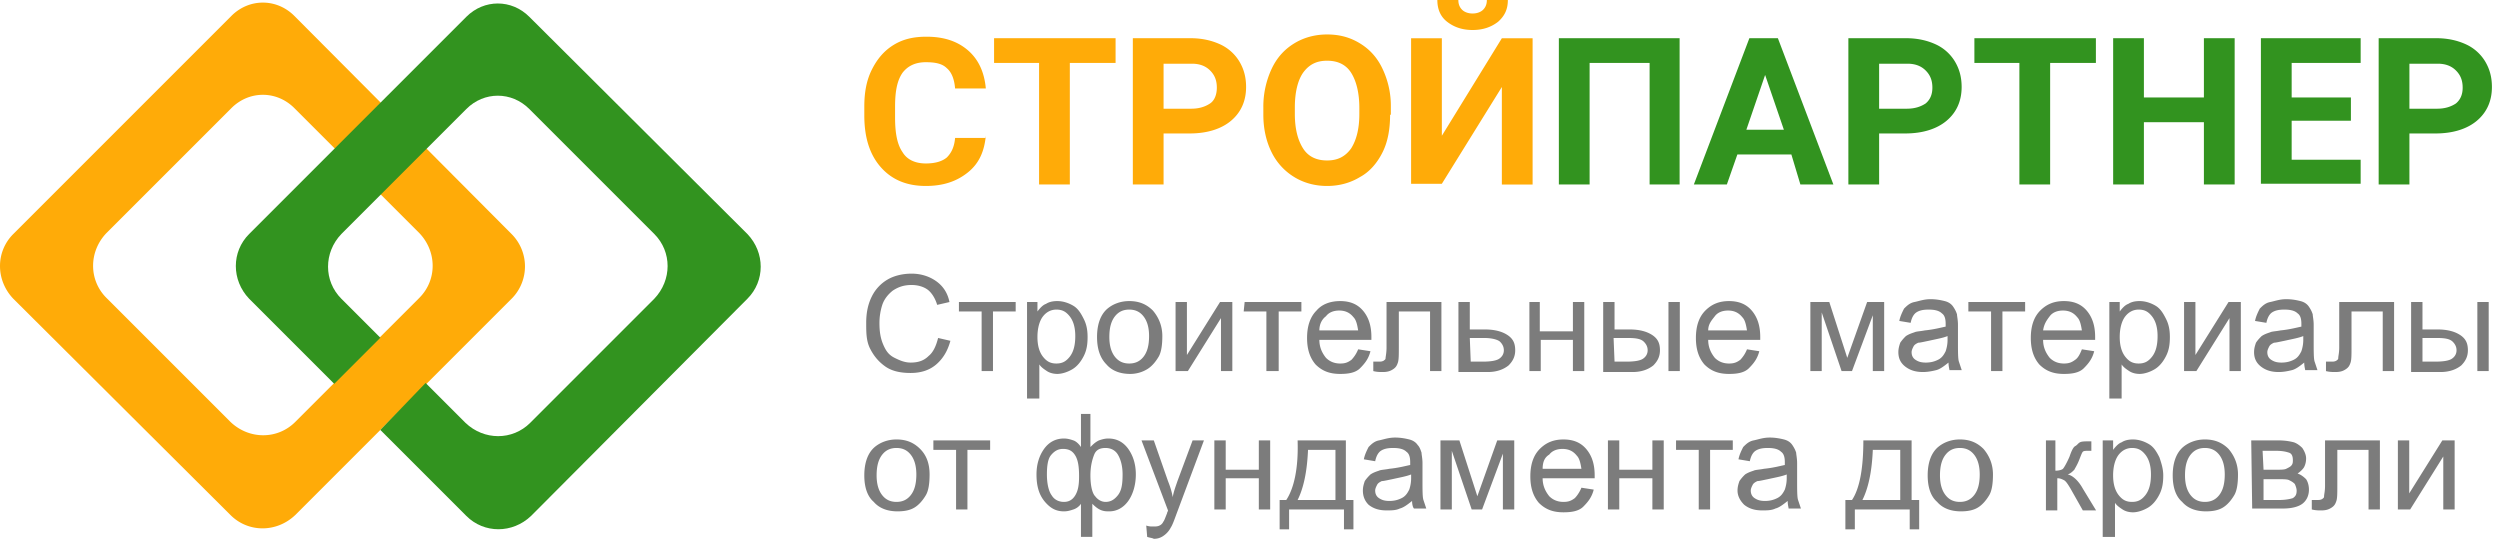
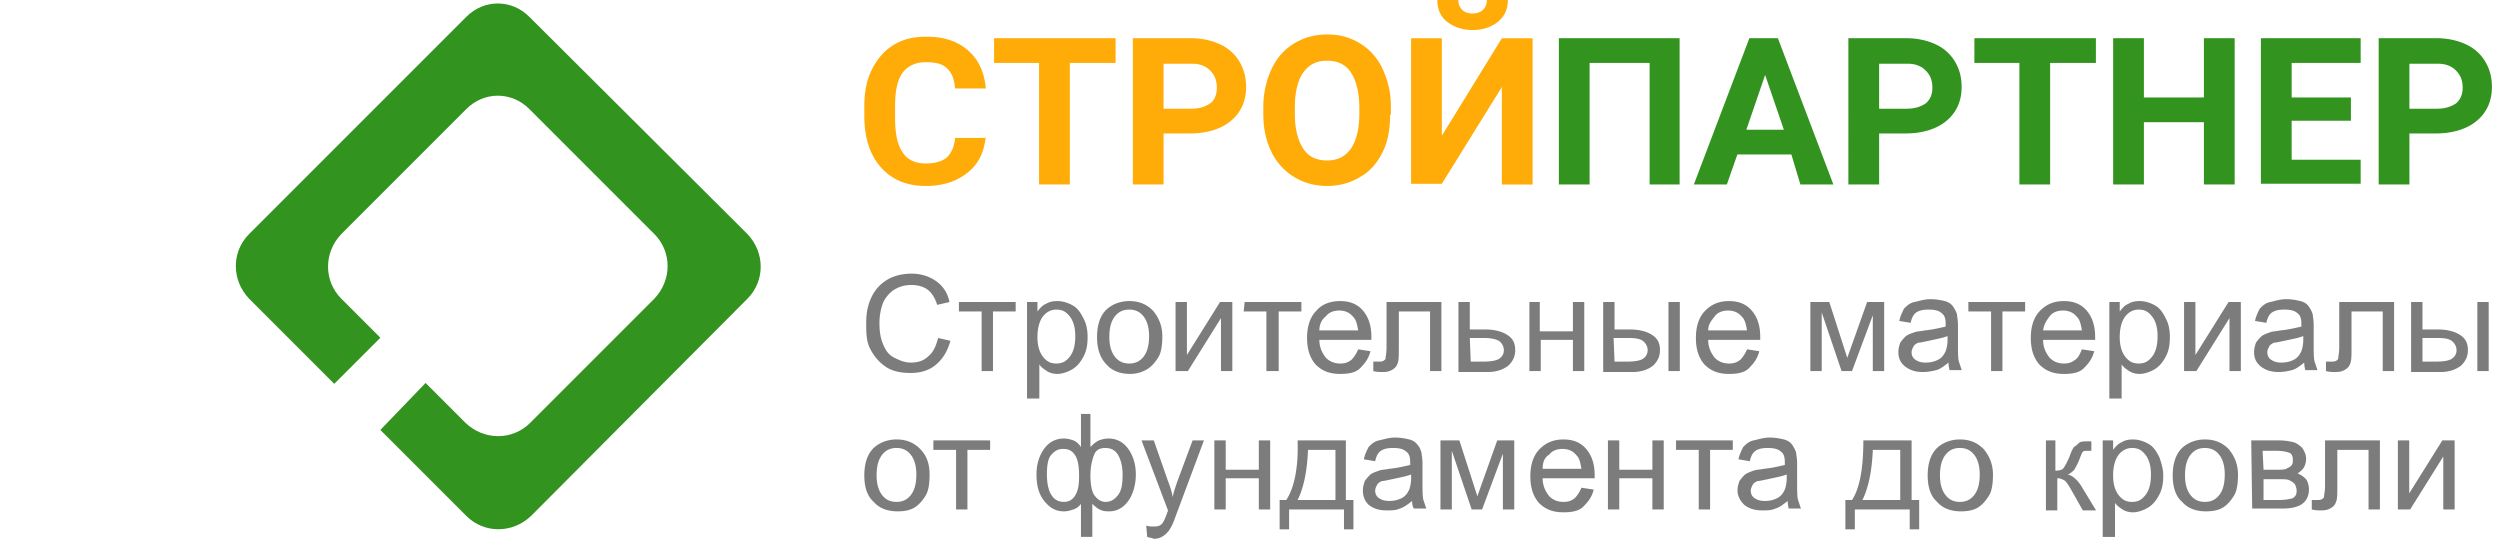
<svg xmlns="http://www.w3.org/2000/svg" width="232" height="50" fill="none">
  <path d="M91.484 12.594c-.139 1.462-.626 2.575-1.67 3.41-1.044.836-2.297 1.253-3.898 1.253-1.74 0-3.132-.556-4.176-1.74-1.044-1.183-1.532-2.784-1.532-4.802v-.836c0-1.322.21-2.436.696-3.41.488-.975 1.114-1.74 2.019-2.297.905-.557 1.88-.766 3.063-.766 1.6 0 2.853.418 3.828 1.253.974.835 1.531 2.019 1.67 3.55h-2.853c-.07-.905-.349-1.531-.766-1.88-.418-.417-1.044-.556-1.95-.556-.974 0-1.67.348-2.157.974-.487.696-.696 1.67-.696 3.132v1.044c0 1.462.209 2.506.696 3.202.418.696 1.183 1.044 2.158 1.044.905 0 1.531-.209 1.949-.557.417-.417.696-.974.766-1.81h2.853v-.208ZM103.526 5.842H99.28v11.276h-2.854V5.842H92.25V3.545h11.276v2.297ZM107.98 12.316v4.802h-2.853V3.545h5.359c1.044 0 1.949.21 2.715.557a4.059 4.059 0 0 1 1.81 1.601c.417.696.626 1.462.626 2.367 0 1.322-.487 2.366-1.392 3.132-.905.765-2.227 1.183-3.828 1.183h-2.437v-.07Zm0-2.228h2.576c.766 0 1.322-.209 1.74-.487.418-.278.626-.835.626-1.462 0-.696-.208-1.183-.626-1.6-.418-.418-.974-.627-1.671-.627h-2.645v4.176ZM129.001 10.645c0 1.323-.209 2.506-.696 3.48-.487.975-1.183 1.81-2.088 2.297-.905.557-1.949.835-3.063.835-1.113 0-2.158-.278-3.062-.835a5.56 5.56 0 0 1-2.089-2.297c-.487-.974-.765-2.157-.765-3.48V9.95a8.31 8.31 0 0 1 .765-3.55c.488-1.044 1.184-1.81 2.089-2.366.904-.557 1.949-.836 3.062-.836 1.184 0 2.158.279 3.063.836.905.556 1.601 1.322 2.088 2.366a7.996 7.996 0 0 1 .766 3.48v.766h-.07Zm-2.854-.626c0-1.392-.278-2.506-.765-3.272-.488-.765-1.253-1.113-2.228-1.113-.974 0-1.67.348-2.227 1.113-.487.696-.766 1.81-.766 3.202v.627c0 1.392.279 2.436.766 3.201.487.766 1.253 1.114 2.227 1.114.975 0 1.671-.348 2.228-1.114.487-.765.765-1.81.765-3.201v-.557ZM139.372 3.55h2.854v13.573h-2.854V8.074l-5.568 8.98h-2.854V3.55h2.854v9.048l5.568-9.048Zm.557-3.55c0 .835-.278 1.462-.905 2.019-.626.487-1.392.765-2.366.765-.975 0-1.741-.278-2.367-.765-.626-.488-.905-1.184-.905-2.019h1.949c0 .418.139.696.348.905.209.209.557.348.975.348.417 0 .765-.14.974-.348.209-.209.348-.487.348-.905h1.949Z" fill="#FFAB08" />
  <path d="M155.938 17.118h-2.854V5.842h-5.568v11.276h-2.854V3.545h11.206v13.573h.07ZM166.239 14.334h-5.011l-.975 2.784h-3.062l5.151-13.573h2.645l5.15 13.573h-3.062l-.836-2.784Zm-4.176-2.297h3.48l-1.74-5.081-1.74 5.081ZM174.383 12.316v4.802h-2.854V3.545h5.36c1.044 0 1.949.21 2.714.557a4.049 4.049 0 0 1 1.81 1.601c.418.696.627 1.462.627 2.367 0 1.322-.488 2.366-1.392 3.132-.905.765-2.228 1.183-3.829 1.183h-2.436v-.07Zm0-2.228h2.575c.766 0 1.323-.209 1.741-.487.417-.348.626-.835.626-1.462 0-.696-.209-1.183-.626-1.6-.418-.418-.975-.627-1.671-.627h-2.645v4.176ZM194.499 5.842h-4.246v11.276h-2.854V5.842h-4.176V3.545h11.276v2.297ZM207.376 17.118h-2.854v-5.777h-5.568v5.777H196.1V3.545h2.854v5.5h5.568v-5.5h2.854v13.573ZM218.164 11.202h-5.498v3.62h6.403v2.227h-9.257V3.545h9.257v2.297h-6.403v3.202h5.498v2.158ZM223.594 12.316v4.802h-2.854V3.545h5.359c1.044 0 1.949.21 2.715.557a4.054 4.054 0 0 1 1.81 1.601c.417.696.626 1.462.626 2.367 0 1.322-.487 2.366-1.392 3.132-.905.765-2.227 1.183-3.828 1.183h-2.436v-.07Zm0-2.228h2.575c.766 0 1.322-.209 1.74-.487.418-.348.626-.835.626-1.462 0-.696-.208-1.183-.626-1.6-.418-.418-.974-.627-1.67-.627h-2.645v4.176Z" fill="#32931F" />
  <path d="m87.056 31.364 1.142.263c-.264.966-.703 1.668-1.317 2.195-.615.527-1.405.79-2.37.79-.967 0-1.757-.175-2.371-.614-.615-.44-1.054-.966-1.405-1.668-.351-.703-.351-1.493-.351-2.37 0-.967.175-1.757.527-2.46a3.72 3.72 0 0 1 1.492-1.58c.615-.35 1.405-.526 2.195-.526.878 0 1.668.263 2.283.702.614.44 1.053 1.054 1.229 1.932l-1.142.263c-.175-.614-.526-1.141-.877-1.405-.352-.263-.878-.439-1.493-.439-.702 0-1.23.176-1.756.527-.439.351-.79.79-.966 1.317a5.512 5.512 0 0 0-.263 1.668c0 .79.088 1.405.351 2.02.264.614.527.965 1.054 1.229.526.263.965.439 1.492.439.703 0 1.23-.176 1.668-.615.44-.351.703-.966.878-1.668ZM88.988 28.028h5.267v.878h-2.107v5.53h-1.053v-5.53h-2.107v-.878ZM95.309 36.895v-8.867h.966v.878c.263-.352.526-.615.79-.703.263-.175.614-.263 1.053-.263.527 0 1.054.175 1.493.439.439.263.702.702.966 1.229.263.527.351 1.053.351 1.668 0 .702-.088 1.23-.351 1.756-.264.527-.615.966-1.054 1.23-.439.263-.966.438-1.405.438-.35 0-.702-.088-.965-.263-.264-.176-.527-.351-.703-.615v3.16H95.31v-.087Zm.966-5.619c0 .79.175 1.405.526 1.844.352.439.703.614 1.23.614.526 0 .877-.175 1.229-.614.35-.44.526-1.054.526-1.932 0-.79-.175-1.404-.526-1.843-.352-.44-.703-.615-1.23-.615-.438 0-.877.176-1.229.615-.35.439-.526 1.14-.526 1.931ZM101.806 31.276c0-1.23.351-2.107.966-2.634.526-.439 1.229-.702 2.019-.702.878 0 1.58.263 2.195.878.526.614.878 1.404.878 2.37 0 .79-.088 1.493-.352 1.932-.263.439-.614.878-1.053 1.141a3.032 3.032 0 0 1-1.58.439c-.878 0-1.669-.263-2.195-.878-.615-.614-.878-1.492-.878-2.546Zm1.141 0c0 .79.176 1.405.527 1.844.351.439.79.614 1.317.614.527 0 .966-.175 1.317-.614.351-.44.526-1.054.526-1.932 0-.79-.175-1.404-.526-1.843-.351-.44-.79-.615-1.317-.615-.527 0-.966.176-1.317.615s-.527 1.053-.527 1.931ZM109.093 28.028h1.053v4.916l3.073-4.916h1.141v6.409h-1.053V29.52l-3.073 4.917h-1.141v-6.41ZM115.502 28.028h5.267v.878h-2.107v5.53h-1.141v-5.53h-2.107l.088-.878ZM126.037 32.417l1.141.176c-.175.702-.526 1.141-.965 1.58-.439.44-1.142.527-1.844.527-.966 0-1.668-.263-2.283-.878-.526-.614-.79-1.405-.79-2.458 0-1.054.264-1.932.878-2.546.527-.615 1.317-.878 2.195-.878.878 0 1.58.263 2.107.878.527.614.79 1.404.79 2.458v.263h-4.829c0 .703.264 1.23.615 1.669.351.35.79.526 1.317.526.439 0 .702-.087 1.053-.35a3.05 3.05 0 0 0 .615-.967Zm-3.6-1.756h3.6c-.088-.526-.176-.965-.439-1.229-.351-.439-.79-.614-1.317-.614-.527 0-.966.175-1.229.527-.351.263-.615.702-.615 1.317ZM128.671 28.028h5.092v6.409h-1.054v-5.531h-2.897v3.248c0 .79 0 1.23-.088 1.492-.087.264-.175.44-.439.615-.263.176-.526.263-.965.263-.264 0-.527 0-.878-.087v-.878h.439c.263 0 .351 0 .526-.088.088-.088.176-.088.176-.263 0-.088.088-.44.088-.966v-4.214ZM135.343 28.028h1.054v2.546h1.404c.878 0 1.581.175 2.107.526.527.352.703.79.703 1.405 0 .527-.176.966-.615 1.405-.439.351-1.053.614-1.931.614h-2.722v-6.496Zm1.141 5.53h1.142c.702 0 1.229-.087 1.492-.263.264-.175.439-.439.439-.79 0-.263-.088-.527-.351-.79-.176-.176-.702-.351-1.492-.351h-1.317l.087 2.195ZM141.84 28.028h1.053v2.721h3.073v-2.721h1.054v6.409h-1.054v-2.898h-2.985v2.898h-1.053v-6.41h-.088ZM148.776 28.028h1.053v2.546h1.405c.878 0 1.58.175 2.107.526.527.352.702.79.702 1.405 0 .527-.175.966-.614 1.405-.439.351-1.054.614-1.932.614h-2.721v-6.496Zm1.053 5.53h1.142c.702 0 1.229-.087 1.492-.263.263-.175.439-.439.439-.79 0-.263-.088-.527-.351-.79-.264-.263-.703-.351-1.493-.351h-1.317l.088 2.195Zm5.004-5.53h1.054v6.409h-1.054v-6.41ZM162.121 32.417l1.141.176c-.176.702-.527 1.141-.966 1.58-.439.44-1.141.527-1.844.527-.965 0-1.668-.263-2.282-.878-.527-.614-.79-1.405-.79-2.458 0-1.054.263-1.932.878-2.546.614-.615 1.316-.878 2.194-.878.878 0 1.581.263 2.108.878.526.614.79 1.404.79 2.458v.263h-4.829c0 .703.263 1.23.615 1.669.351.35.79.526 1.316.526.439 0 .703-.087 1.054-.35a3.05 3.05 0 0 0 .615-.967Zm-3.6-1.756h3.6c-.088-.526-.176-.965-.439-1.229-.352-.439-.791-.614-1.317-.614-.527 0-.966.175-1.229.527-.264.35-.615.702-.615 1.317ZM168.091 28.028h1.668l1.668 5.18 1.843-5.18h1.581v6.409h-1.054v-5.18l-1.931 5.18h-.966l-1.844-5.444v5.444h-1.053v-6.41h.088ZM180.821 33.647c-.439.35-.791.614-1.142.702-.351.088-.79.175-1.229.175-.702 0-1.229-.175-1.668-.526-.439-.351-.614-.79-.614-1.317 0-.351.087-.615.175-.878a3.82 3.82 0 0 1 .527-.615c.263-.175.527-.263.79-.35.176-.089.527-.089.966-.177.878-.087 1.492-.263 1.931-.35v-.264c0-.44-.088-.79-.351-.966-.263-.263-.702-.351-1.229-.351-.527 0-.878.088-1.141.263-.264.176-.439.527-.527.966l-1.054-.175c.088-.44.264-.79.439-1.142.264-.263.527-.527.966-.614.439-.088.878-.264 1.493-.264.526 0 .965.088 1.316.176.352.088.615.263.791.527.175.263.263.439.351.702 0 .175.088.527.088.966v1.492c0 1.054 0 1.668.087 1.932l.264.79h-1.142c0-.088-.087-.351-.087-.702Zm-.088-2.459c-.439.176-.966.264-1.756.44-.439.087-.79.175-.966.175-.175.088-.351.175-.439.351-.088.176-.175.351-.175.527 0 .263.087.527.351.702.263.176.527.264.966.264.439 0 .79-.088 1.141-.264.351-.175.527-.439.702-.79.088-.263.176-.615.176-1.054v-.35ZM182.664 28.028h5.268v.878h-2.107v5.53h-1.054v-5.53h-2.107v-.878ZM193.2 32.417l1.141.176c-.176.702-.527 1.141-.966 1.58-.439.44-1.141.527-1.844.527-.965 0-1.668-.263-2.282-.878-.527-.614-.79-1.405-.79-2.458 0-1.054.263-1.932.878-2.546.614-.615 1.317-.878 2.194-.878.878 0 1.581.263 2.108.878.526.614.79 1.404.79 2.458v.263H189.6c0 .703.263 1.23.615 1.669.351.35.79.526 1.316.526.439 0 .703-.087 1.054-.35.263-.176.439-.528.615-.967Zm-3.6-1.756h3.6c-.088-.526-.176-.965-.439-1.229-.352-.439-.791-.614-1.317-.614-.527 0-.966.175-1.229.527-.264.35-.527.702-.615 1.317ZM195.746 36.895v-8.867h.965v.878c.264-.352.527-.615.791-.703.263-.175.614-.263 1.053-.263.527 0 1.054.175 1.493.439.439.263.702.702.965 1.229.264.527.351 1.053.351 1.668 0 .702-.087 1.23-.351 1.756-.263.527-.614.966-1.053 1.23-.439.263-.966.438-1.405.438-.351 0-.702-.088-.966-.263-.263-.176-.526-.351-.702-.615v3.16h-1.141v-.087Zm.965-5.619c0 .79.176 1.405.527 1.844.351.439.703.614 1.229.614.527 0 .878-.175 1.229-.614.352-.44.527-1.054.527-1.932 0-.79-.175-1.404-.527-1.843-.351-.44-.702-.615-1.229-.615-.439 0-.878.176-1.229.615-.351.439-.527 1.14-.527 1.931ZM202.681 28.028h1.054v4.916l3.073-4.916h1.141v6.409h-1.053V29.52l-3.073 4.917h-1.142v-6.41ZM213.831 33.647c-.439.35-.79.614-1.141.702-.351.088-.79.175-1.229.175-.702 0-1.229-.175-1.668-.526-.439-.351-.615-.79-.615-1.317 0-.351.088-.615.176-.878.175-.264.351-.44.527-.615.263-.175.526-.263.79-.35.175-.089.526-.089.965-.177.878-.087 1.493-.263 1.932-.35v-.264c0-.44-.088-.79-.351-.966-.264-.263-.703-.351-1.229-.351-.527 0-.878.088-1.142.263-.263.176-.439.527-.526.966l-1.054-.175c.088-.44.263-.79.439-1.142.263-.263.527-.527.966-.614.439-.088.878-.264 1.492-.264.527 0 .966.088 1.317.176s.615.263.79.527c.176.263.264.439.351.702 0 .175.088.527.088.966v1.492c0 1.054 0 1.668.088 1.932l.263.79h-1.141c0-.088-.088-.351-.088-.702Zm-.087-2.459c-.439.176-.966.264-1.756.44-.439.087-.791.175-.966.175-.176.088-.351.175-.439.351-.088.176-.176.351-.176.527 0 .263.088.527.352.702.263.176.526.264.965.264.439 0 .79-.088 1.142-.264.351-.175.526-.439.702-.79.088-.263.176-.615.176-1.054v-.35ZM217.08 28.028h5.092v6.409h-1.054v-5.531h-2.897v3.248c0 .79 0 1.23-.088 1.492-.088.264-.175.44-.439.615-.263.176-.526.263-.965.263-.264 0-.527 0-.878-.087v-.878h.439c.263 0 .351 0 .526-.088.088-.088.176-.088.176-.263 0-.176.088-.44.088-.966v-4.214ZM223.752 28.028h1.054v2.546h1.404c.878 0 1.581.175 2.107.526.527.352.703.79.703 1.405 0 .527-.176.966-.615 1.405-.439.351-1.053.614-1.931.614h-2.722v-6.496Zm1.141 5.53h1.142c.702 0 1.229-.087 1.492-.263.264-.175.439-.439.439-.79 0-.263-.088-.527-.351-.79s-.702-.351-1.493-.351h-1.316v2.195h.087Zm5.005-5.53h1.053v6.409h-1.053v-6.41ZM80.208 44.118c0-1.23.352-2.107.966-2.634.527-.44 1.23-.703 2.02-.703.877 0 1.58.264 2.194.879.615.614.878 1.404.878 2.37 0 .79-.088 1.492-.351 1.931-.263.44-.615.878-1.054 1.142-.439.263-.965.35-1.58.35-.878 0-1.668-.263-2.195-.877-.614-.527-.878-1.405-.878-2.458Zm1.142 0c0 .79.175 1.404.526 1.843.352.44.79.615 1.317.615.527 0 .966-.176 1.317-.615s.527-1.053.527-1.931c0-.79-.176-1.405-.527-1.844-.35-.439-.79-.614-1.317-.614-.526 0-.965.175-1.317.614-.35.44-.526 1.054-.526 1.932ZM86.617 40.87h5.268v.877h-2.107v5.531h-1.054v-5.53h-2.107v-.879ZM100.138 38.411h1.053v3.073c.264-.264.439-.44.79-.615.264-.087.527-.175.878-.175.79 0 1.405.35 1.844.965.439.615.702 1.405.702 2.37 0 .967-.263 1.844-.702 2.46-.439.614-1.054.965-1.756.965-.263 0-.439 0-.702-.088-.264-.088-.527-.263-.878-.614v3.072h-1.054v-3.072a1.362 1.362 0 0 1-.702.526c-.264.088-.527.176-.878.176-.702 0-1.23-.264-1.756-.878-.527-.615-.79-1.405-.79-2.546 0-.966.263-1.756.702-2.37.44-.615 1.054-.966 1.844-.966.351 0 .614.087.878.175.263.088.527.351.702.615V38.41h-.175Zm-2.985 5.619c0 .878.175 1.58.439 1.931.263.44.702.615 1.14.615.44 0 .791-.176 1.055-.615.263-.439.351-.965.351-1.756 0-.877-.088-1.492-.352-1.931-.263-.439-.614-.615-1.14-.615-.44 0-.791.176-1.142.615-.264.351-.351.966-.351 1.756Zm4.038.088c0 .965.176 1.668.439 1.931.264.351.615.527.966.527.439 0 .79-.176 1.141-.615s.439-1.053.439-1.931c0-.79-.175-1.405-.439-1.844-.263-.439-.702-.614-1.141-.614-.527 0-.878.175-1.054.614-.175.44-.351 1.054-.351 1.932ZM106.459 49.824l-.088-1.053c.263.088.439.088.615.088.263 0 .439 0 .614-.088a.68.68 0 0 0 .351-.351c.088-.088.176-.352.352-.79 0-.088.087-.176.087-.264l-2.458-6.497h1.141l1.317 3.776c.176.438.351.965.439 1.492.088-.527.264-.966.439-1.492l1.405-3.776h1.053l-2.458 6.585c-.263.702-.439 1.229-.614 1.492a2.073 2.073 0 0 1-.703.79 1.48 1.48 0 0 1-.878.264c-.175-.088-.351-.088-.614-.176ZM112.692 40.87h1.054v2.721h3.073v-2.722h1.053v6.41h-1.053V44.38h-3.073v2.897h-1.054V40.87ZM120.418 40.87h4.478v5.53h.702v2.722h-.878v-1.844h-5.092v1.844h-.878V46.4h.615c.702-1.053 1.141-2.897 1.053-5.53Zm.966.877c-.088 2.107-.439 3.6-.966 4.653h3.512v-4.653h-2.546ZM131.041 46.488c-.439.351-.79.615-1.141.703-.351.175-.79.175-1.229.175-.703 0-1.229-.175-1.668-.527-.352-.35-.527-.79-.527-1.317 0-.35.088-.614.175-.877.176-.264.352-.44.527-.615.264-.176.527-.263.79-.351.176-.088.527-.088.966-.176.878-.088 1.493-.263 1.932-.351v-.263c0-.44-.088-.79-.352-.966-.263-.264-.702-.351-1.229-.351-.527 0-.878.087-1.141.263-.263.176-.439.527-.527.966l-1.053-.176c.087-.439.263-.79.439-1.141.263-.264.526-.527.965-.615.439-.087.878-.263 1.493-.263.527 0 .966.088 1.317.175.351.088.614.264.79.527.175.176.263.44.351.703 0 .175.088.526.088.965v1.493c0 1.053 0 1.668.088 1.931l.263.79h-1.141c-.088-.087-.176-.35-.176-.702Zm-.088-2.458c-.439.175-.965.263-1.756.439-.439.088-.79.175-.965.175-.176.088-.351.176-.439.352-.088.175-.176.35-.176.526 0 .264.088.527.351.703.264.175.527.263.966.263.439 0 .79-.088 1.141-.263.352-.176.527-.44.703-.79a3.27 3.27 0 0 0 .175-1.054v-.351ZM133.763 40.87h1.668l1.668 5.18 1.844-5.18h1.58v6.408h-1.054v-5.18l-1.931 5.18h-.966l-1.843-5.443v5.443h-1.054V40.87h.088ZM146.756 45.259l1.142.176c-.176.702-.527 1.14-.966 1.58-.439.439-1.141.527-1.844.527-.965 0-1.668-.264-2.282-.878-.527-.615-.79-1.405-.79-2.459 0-1.053.263-1.931.878-2.545.614-.615 1.316-.878 2.194-.878.878 0 1.581.263 2.107.878.527.614.791 1.404.791 2.458v.263h-4.829c0 .702.263 1.23.614 1.668.352.351.791.527 1.317.527.439 0 .703-.088 1.054-.351.175-.176.439-.527.614-.966Zm-3.599-1.756h3.599c-.087-.527-.175-.966-.439-1.229-.351-.439-.79-.614-1.316-.614-.527 0-.966.175-1.23.526-.439.264-.614.703-.614 1.317ZM149.215 40.87h1.053v2.721h3.073v-2.722h1.053v6.41h-1.053V44.38h-3.073v2.897h-1.053V40.87ZM155.536 40.87h5.267v.877h-2.107v5.531h-1.053v-5.53h-2.107v-.879ZM165.896 46.488c-.439.351-.791.615-1.142.703-.351.175-.79.175-1.229.175-.702 0-1.229-.175-1.668-.527-.351-.35-.615-.79-.615-1.317 0-.35.088-.614.176-.877a3.82 3.82 0 0 1 .527-.615c.263-.176.527-.263.79-.351.176-.088.527-.088.966-.176.878-.088 1.492-.263 1.931-.351v-.263c0-.44-.088-.79-.351-.966-.263-.264-.702-.351-1.229-.351-.527 0-.878.087-1.141.263-.264.176-.439.527-.527.966l-1.054-.176c.088-.439.264-.79.439-1.141.264-.264.527-.527.966-.615.439-.087.878-.263 1.492-.263.527 0 .966.088 1.317.175.352.088.615.264.791.527.175.264.263.44.351.703 0 .175.087.526.087.965v1.493c0 1.053 0 1.668.088 1.931l.264.79h-1.142c0-.087-.087-.35-.087-.702Zm-.088-2.458c-.439.175-.966.263-1.756.439-.439.088-.79.175-.966.175-.175.088-.351.176-.439.352-.088.175-.175.35-.175.526 0 .264.087.527.351.703.263.175.526.263.965.263.439 0 .791-.088 1.142-.263.351-.176.527-.44.702-.79.088-.264.176-.615.176-1.054v-.351ZM172.919 40.87h4.478v5.53h.702v2.722h-.878v-1.844h-5.092v1.844h-.878V46.4h.615c.702-1.053 1.053-2.897 1.053-5.53Zm.878.877c-.088 2.107-.439 3.6-.966 4.653h3.512v-4.653h-2.546ZM178.889 44.118c0-1.23.351-2.107.966-2.634.527-.44 1.229-.703 2.019-.703.878 0 1.58.264 2.195.879.527.614.878 1.404.878 2.37 0 .79-.088 1.492-.351 1.931-.264.44-.615.878-1.054 1.142-.439.263-.965.35-1.58.35-.878 0-1.668-.263-2.195-.877-.614-.527-.878-1.405-.878-2.458Zm1.141 0c0 .79.176 1.404.527 1.843.351.44.79.615 1.317.615.527 0 .966-.176 1.317-.615s.527-1.053.527-1.931c0-.79-.176-1.405-.527-1.844-.351-.439-.79-.614-1.317-.614-.527 0-.966.175-1.317.614-.351.44-.527 1.054-.527 1.932ZM189.688 40.87h1.053v2.809c.352 0 .615-.088.703-.176.088-.088.351-.527.614-1.141.176-.527.351-.878.527-.966.176-.088.263-.263.439-.351.176-.088.439-.088.878-.088h.176v.878h-.264c-.263 0-.439 0-.527.088-.087.088-.175.351-.351.79-.175.439-.351.702-.439.878-.175.176-.351.351-.614.439.439.088.965.527 1.404 1.317l1.23 2.02h-1.23l-1.141-2.02c-.263-.44-.439-.703-.614-.79-.176-.088-.352-.176-.615-.176v2.985h-1.054V40.87h-.175ZM195.131 49.824V40.87h.966v.878c.263-.35.527-.614.79-.702.263-.176.615-.264 1.054-.264.526 0 1.053.176 1.492.44.439.263.702.702.966 1.229.175.526.351 1.053.351 1.668 0 .702-.088 1.229-.351 1.756-.264.526-.615.965-1.054 1.229-.439.263-.965.439-1.404.439-.352 0-.703-.088-.966-.264-.264-.175-.527-.35-.703-.614v3.16h-1.141Zm.966-5.706c0 .79.176 1.404.527 1.843.351.44.702.615 1.229.615.527 0 .878-.176 1.229-.615.351-.439.527-1.053.527-1.931 0-.79-.176-1.405-.527-1.844-.351-.439-.702-.614-1.229-.614-.439 0-.878.175-1.229.614-.351.44-.527 1.142-.527 1.932ZM201.628 44.118c0-1.23.351-2.107.966-2.634.526-.44 1.229-.703 2.019-.703.878 0 1.58.264 2.195.879.526.614.878 1.404.878 2.37 0 .79-.088 1.492-.352 1.931-.263.44-.614.878-1.053 1.142-.439.263-.966.35-1.58.35-.878 0-1.668-.263-2.195-.877-.615-.527-.878-1.405-.878-2.458Zm1.141 0c0 .79.176 1.404.527 1.843.351.44.79.615 1.317.615.527 0 .966-.176 1.317-.615s.527-1.053.527-1.931c0-.79-.176-1.405-.527-1.844-.351-.439-.79-.614-1.317-.614-.527 0-.966.175-1.317.614-.351.44-.527 1.054-.527 1.932ZM208.915 40.87h2.546c.614 0 1.053.087 1.405.175.263.088.526.263.79.527.175.263.351.614.351.965 0 .352-.088.615-.176.79-.087.176-.351.44-.614.615.263.088.527.264.79.527.175.263.263.614.263.966 0 .614-.263 1.053-.614 1.317-.351.263-.966.438-1.756.438h-2.897l-.088-6.32Zm1.141 2.721h1.141c.439 0 .791 0 .966-.088.176-.088.351-.175.439-.263.176-.176.176-.351.176-.527 0-.351-.088-.614-.351-.702-.264-.088-.615-.176-1.23-.176h-1.229l.088 1.756Zm0 2.81h1.405c.614 0 1.053-.088 1.317-.176.263-.176.351-.351.351-.703 0-.175-.088-.438-.176-.614-.175-.176-.351-.264-.526-.351-.176-.088-.527-.088-1.054-.088h-1.317V46.4ZM215.763 40.87h5.092v6.408h-1.054v-5.53h-2.897v3.248c0 .79 0 1.229-.088 1.492-.087.264-.175.44-.439.615-.263.175-.526.263-.965.263-.264 0-.527 0-.878-.088V46.4h.439c.263 0 .351 0 .526-.087.088-.088.176-.088.176-.264 0-.175.088-.439.088-.965v-4.215ZM222.523 40.87h1.053v4.916l3.073-4.917h1.142v6.41h-1.054v-4.917l-3.073 4.916h-1.141V40.87Z" fill="#7C7C7C" />
-   <path d="M47.473 21.716 27.316 1.476c-1.646-1.646-4.196-1.646-5.842 0l-20.24 20.24c-1.645 1.645-1.645 4.278 0 6.006l20.158 20.075c1.645 1.646 4.278 1.646 6.006 0L47.556 27.64a4.248 4.248 0 0 0-.083-5.924Zm-8.556 5.924L27.398 39.157c-1.645 1.646-4.278 1.646-6.006 0L9.873 27.64c-1.645-1.646-1.645-4.279 0-6.007l11.601-11.6c1.646-1.646 4.196-1.646 5.842 0l11.6 11.6c1.646 1.728 1.646 4.361 0 6.007Z" fill="#FFAB08" />
  <path d="m35.297 39.899 7.98 7.98c1.646 1.646 4.279 1.646 6.006 0L69.36 27.723c1.645-1.646 1.645-4.279 0-6.006L49.119 1.558c-1.646-1.646-4.196-1.646-5.842 0L23.12 21.716c-1.646 1.645-1.646 4.278 0 6.006l7.898 7.898 4.279-4.278-3.62-3.62c-1.646-1.646-1.646-4.279 0-6.006l11.6-11.601c1.646-1.646 4.196-1.646 5.842 0l11.6 11.6c1.646 1.646 1.646 4.279 0 6.007L49.202 39.24c-1.645 1.646-4.278 1.646-6.006 0l-3.702-3.702-4.197 4.36Z" fill="#32931F" />
</svg>